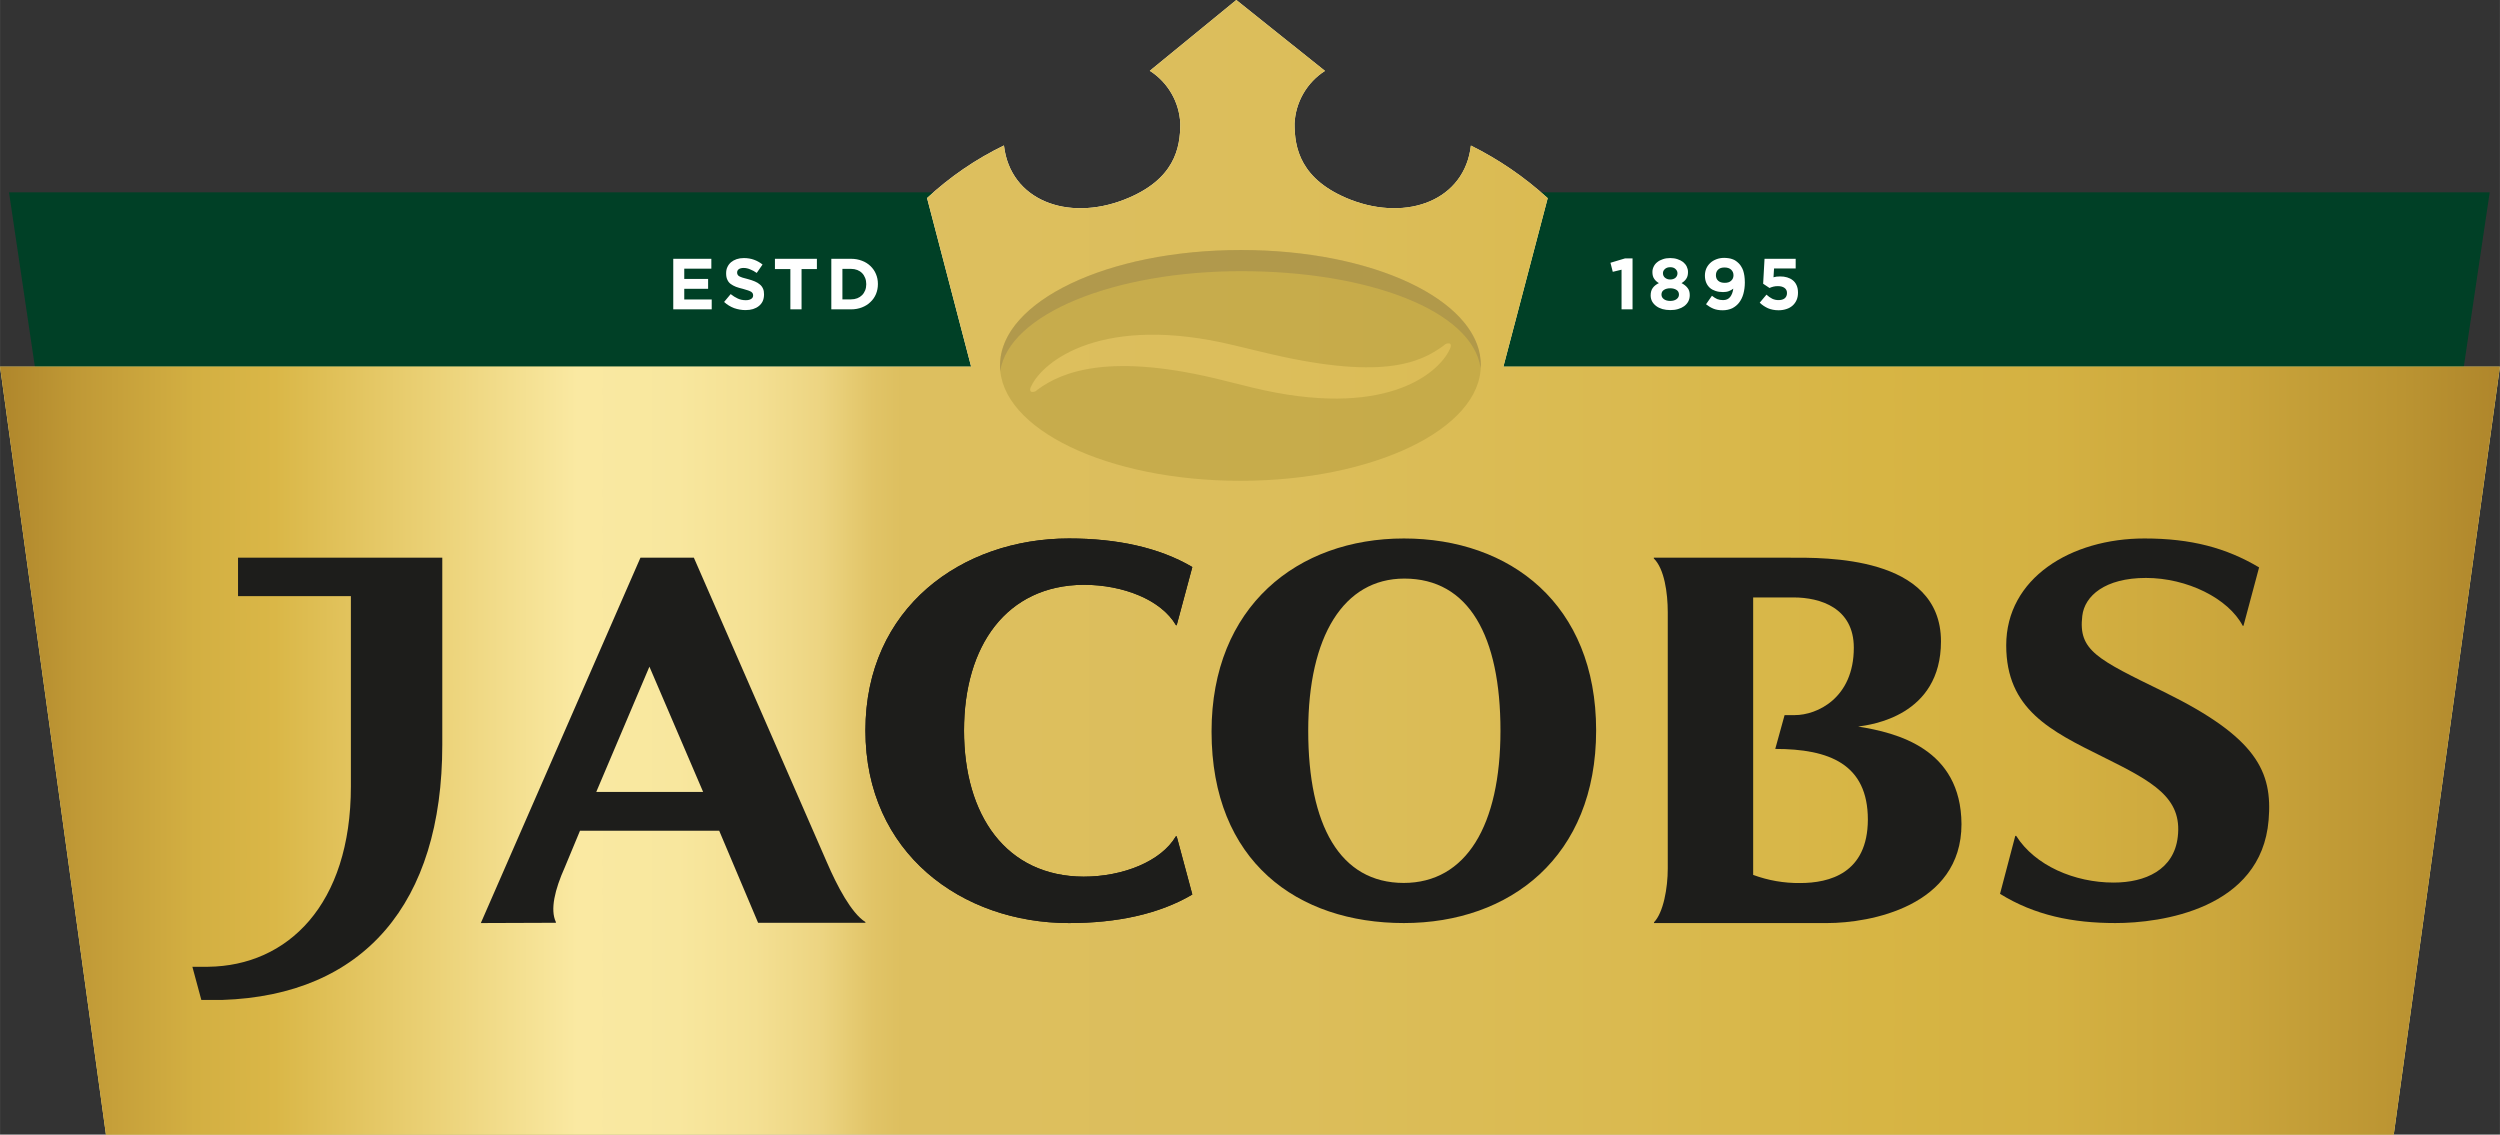
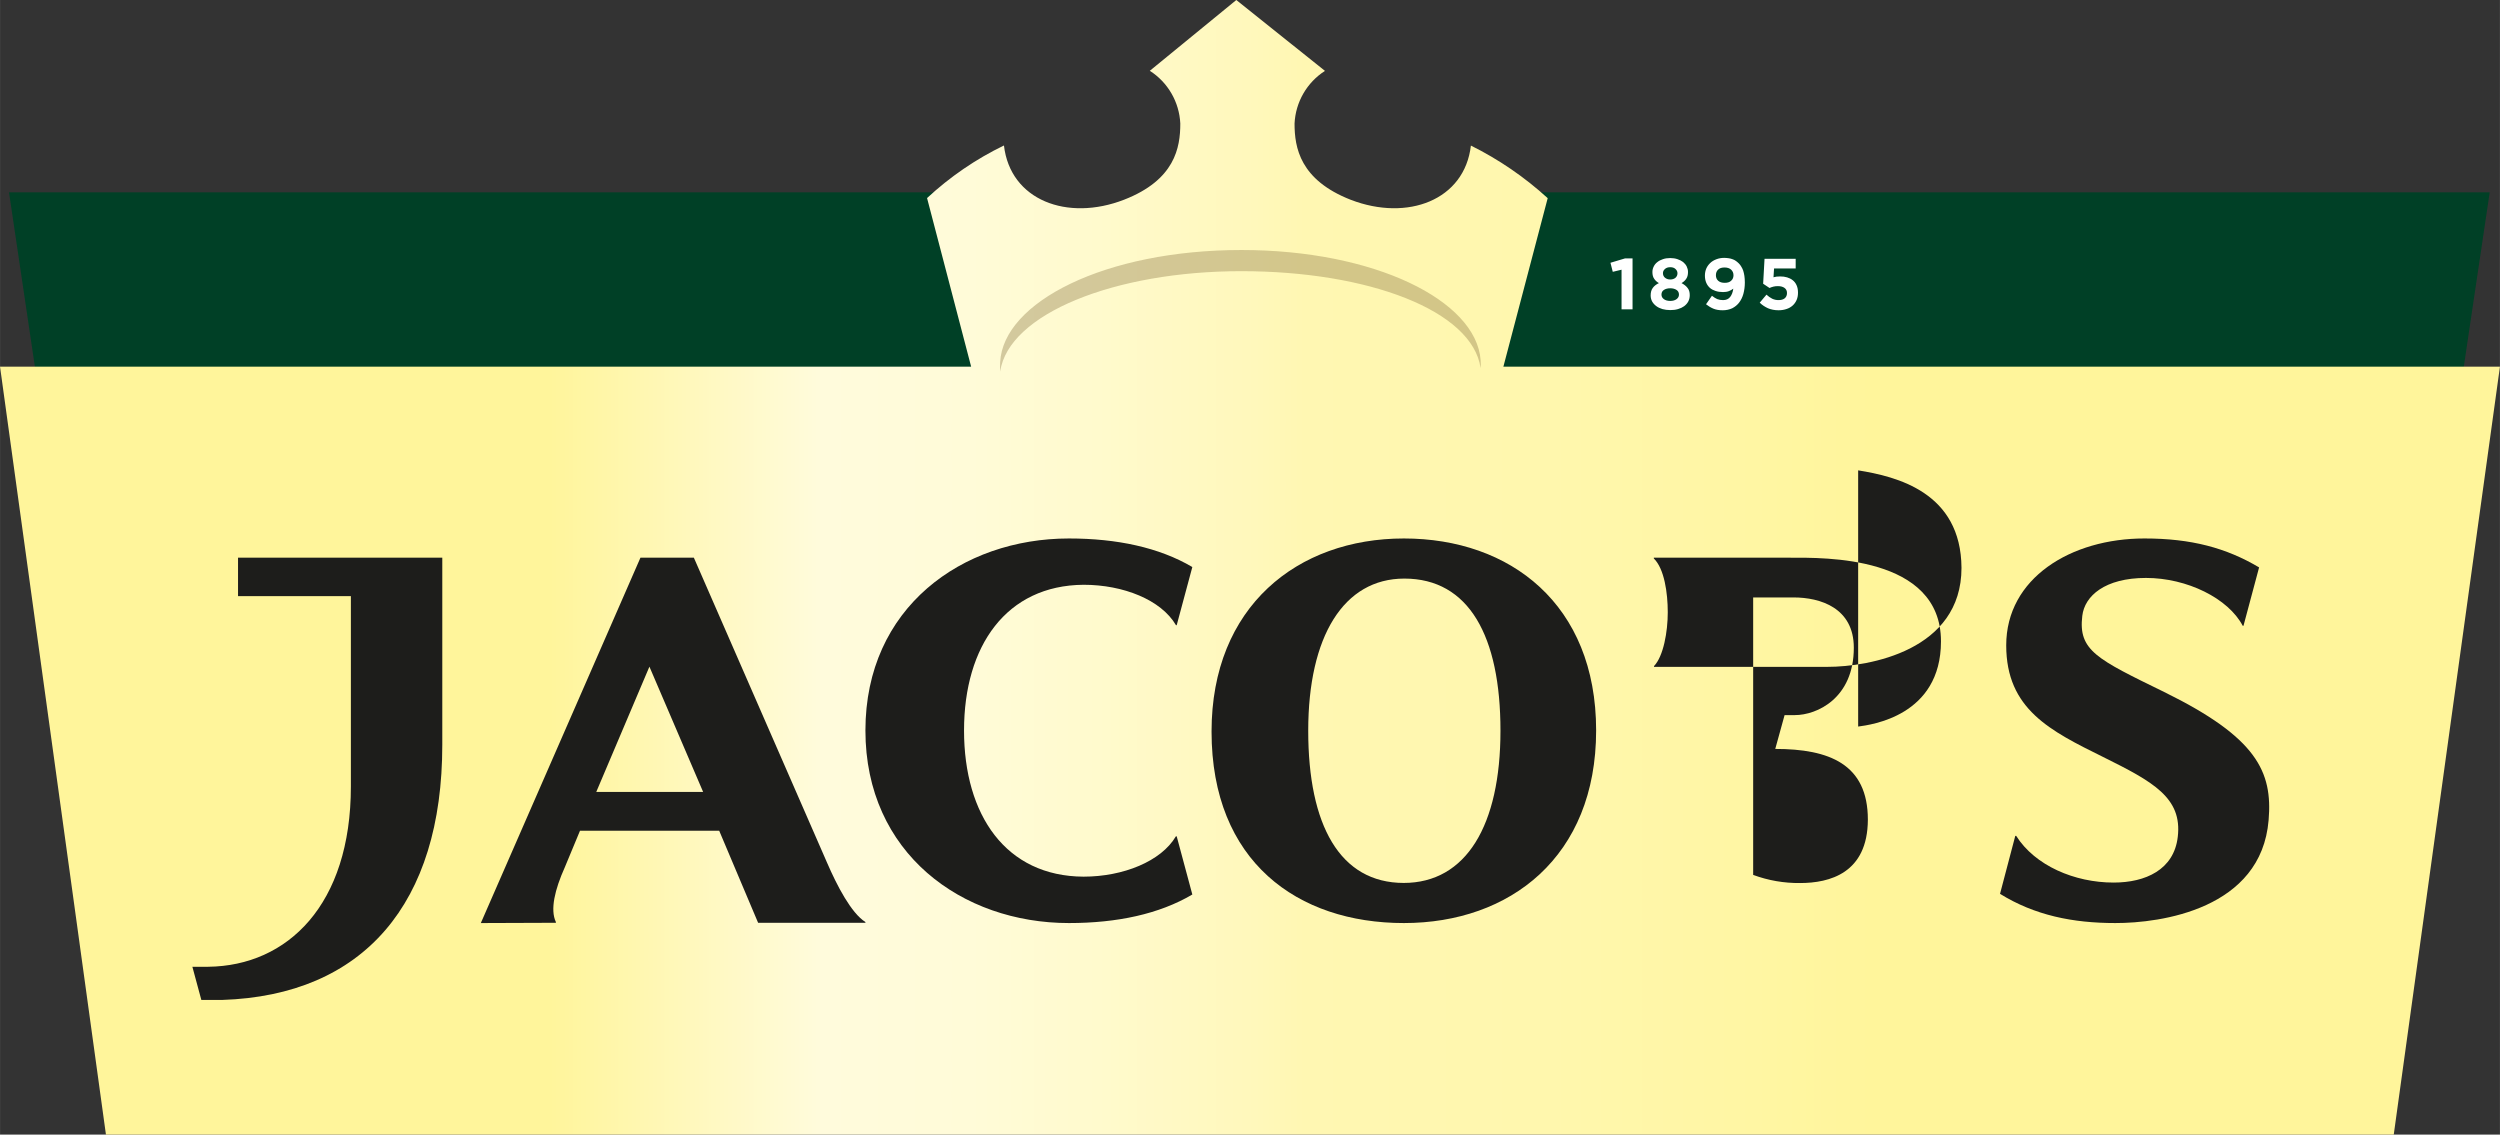
<svg xmlns="http://www.w3.org/2000/svg" xml:space="preserve" width="267.119mm" height="121.231mm" version="1.1" style="shape-rendering:geometricPrecision; text-rendering:geometricPrecision; image-rendering:optimizeQuality; fill-rule:evenodd; clip-rule:evenodd" viewBox="0 0 27048 12276">
  <rect x="0" y="0" width="27048" height="12276" fill="#333333" stroke="none" />
  <defs>
    <style type="text/css">
   
    .fil3 {fill:#1D1D1B}
    .fil6 {fill:white;fill-rule:nonzero}
    .fil5 {fill:#917E4D;fill-opacity:0.4}
    .fil4 {fill:#B19A3D;fill-opacity:0.502}
    .fil1 {fill:url(#id0)}
    .fil2 {fill:url(#id1)}
    .fil0 {fill:url(#id2)}
   
  </style>
    <linearGradient id="id0" gradientUnits="userSpaceOnUse" x1="-0" y1="6137.84" x2="27045.4" y2="6137.84">
      <stop offset="0" style="stop-opacity:1; stop-color:#FFF59B" />
      <stop offset="0.22" style="stop-opacity:1; stop-color:#FFF59B" />
      <stop offset="0.329" style="stop-opacity:1; stop-color:#FFFBDC" />
      <stop offset="0.388" style="stop-opacity:1; stop-color:#FFFBD8" />
      <stop offset="0.439" style="stop-opacity:1; stop-color:lemonchiffon" />
      <stop offset="0.502" style="stop-opacity:1; stop-color:#FFF8BB" />
      <stop offset="0.522" style="stop-opacity:1; stop-color:#FFF7B2" />
      <stop offset="0.612" style="stop-opacity:1; stop-color:#FFF7AE" />
      <stop offset="0.702" style="stop-opacity:1; stop-color:#FFF6A3" />
      <stop offset="0.749" style="stop-opacity:1; stop-color:#FFF59B" />
      <stop offset="0.988" style="stop-opacity:1; stop-color:#FFF59B" />
      <stop offset="1" style="stop-opacity:1; stop-color:#FFF59B" />
    </linearGradient>
    <linearGradient id="id1" gradientUnits="userSpaceOnUse" x1="-0" y1="6137.84" x2="27045.4" y2="6137.84">
      <stop offset="0" style="stop-opacity:1; stop-color:#AF862B" />
      <stop offset="0.031" style="stop-opacity:1; stop-color:#C09936" />
      <stop offset="0.078" style="stop-opacity:1; stop-color:#D3AF42" />
      <stop offset="0.11" style="stop-opacity:1; stop-color:#DAB747" />
      <stop offset="0.231" style="stop-opacity:1; stop-color:#FAE9A2" />
      <stop offset="0.271" style="stop-opacity:1; stop-color:#F8E79E" />
      <stop offset="0.302" style="stop-opacity:1; stop-color:#F4E093" />
      <stop offset="0.329" style="stop-opacity:1; stop-color:#ECD481" />
      <stop offset="0.349" style="stop-opacity:1; stop-color:#E1C467" />
      <stop offset="0.361" style="stop-opacity:1; stop-color:#DDBF5F" />
      <stop offset="0.51" style="stop-opacity:1; stop-color:#DCBE5B" />
      <stop offset="0.651" style="stop-opacity:1; stop-color:#DABA50" />
      <stop offset="0.749" style="stop-opacity:1; stop-color:#D7B544" />
      <stop offset="0.82" style="stop-opacity:1; stop-color:#D4B142" />
      <stop offset="0.89" style="stop-opacity:1; stop-color:#CBA63C" />
      <stop offset="0.961" style="stop-opacity:1; stop-color:#BB9432" />
      <stop offset="1" style="stop-opacity:1; stop-color:#AF862B" />
    </linearGradient>
    <radialGradient id="id2" gradientUnits="userSpaceOnUse" gradientTransform="matrix(1.064 -0 -0 1.064 -882 -154)" cx="13785.1" cy="2413.55" r="1728.04" fx="13785.1" fy="2413.55">
      <stop offset="0" style="stop-opacity:1; stop-color:#005F37" />
      <stop offset="1" style="stop-opacity:1; stop-color:#004026" />
    </radialGradient>
  </defs>
  <g id="Слой_x0020_1">
    <path id="Shape" class="fil0" d="M16437 2081c-521,588 -1723,818 -2548,851 -972,39 -1774,140 -2662,-245 -193,-84 -779,-466 -820,-606l-10310 0 988 6658 24863 0 989 -6658 -10500 0z" />
    <path id="Shape_0" class="fil1" d="M16265 3969l480 -1825c-250,-228 -529,-419 -831,-569 -68,591 -686,823 -1299,587 -551,-215 -609,-566 -609,-825 11,-233 134,-445 329,-570l-959 -767 -936 766c196,125 319,338 330,571 0,260 -58,610 -609,824 -613,238 -1231,6 -1299,-587 -304,147 -584,339 -832,569l477 1824 -10507 0 1146 8309 24753 0 1149 -8309 -10780 0 -3 2z" />
-     <path id="Shape_1" class="fil2" d="M16265 3969l480 -1825c-250,-228 -529,-419 -831,-569 -68,591 -686,823 -1299,587 -551,-215 -609,-566 -609,-825 11,-233 134,-445 329,-570l-959 -767 -936 766c196,125 319,338 330,571 0,260 -58,610 -609,824 -613,238 -1231,6 -1299,-587 -304,147 -584,339 -832,569l477 1824 -10507 0 1146 8309 24753 0 1149 -8309 -10780 0 -3 2z" />
    <g id="_244446080">
-       <path id="Shape_2" class="fil3" d="M20104 7861c139,-19 896,-114 896,-922 0,-932 -1273,-905 -1628,-905l-1479 0 0 8c114,112 151,372 151,583l0 2772c0,211 -47,476 -149,582l0 8 1877 0c453,0 1450,-177 1450,-1071 -5,-818 -701,-988 -1118,-1055zm-628 1693c-174,2 -346,-28 -508,-88l0 -3002 437 0c288,0 652,112 652,544 0,549 -402,729 -637,729l-112 0 -101 366c583,0 1002,163 1002,765 -2,581 -416,686 -734,686l1 0z" />
+       <path id="Shape_2" class="fil3" d="M20104 7861c139,-19 896,-114 896,-922 0,-932 -1273,-905 -1628,-905l-1479 0 0 8c114,112 151,372 151,583c0,211 -47,476 -149,582l0 8 1877 0c453,0 1450,-177 1450,-1071 -5,-818 -701,-988 -1118,-1055zm-628 1693c-174,2 -346,-28 -508,-88l0 -3002 437 0c288,0 652,112 652,544 0,549 -402,729 -637,729l-112 0 -101 366c583,0 1002,163 1002,765 -2,581 -416,686 -734,686l1 0z" />
      <path id="Shape_3" class="fil3" d="M6014 9984l0 -8c-64,-134 -11,-352 96,-591l165 -397 1506 0 421 996 1161 0 0 -8c-154,-97 -308,-395 -414,-640l-1442 -3302 -578 0 -1727 3953 812 -3zm437 -1416l575 -1355 581 1355 -1155 0 -1 0z" />
      <path id="Shape_4" class="fil3" d="M2575 6034l0 416 1221 0 0 2058c0,1283 -686,1942 -1544,1952l-171 0 97 359 223 0c1533,-49 2384,-1043 2384,-2761l0 -2024 -2210 0z" />
      <path id="Shape_5" class="fil3" d="M15189 5826c-1150,0 -2081,735 -2081,2089 0,1408 932,2072 2081,2072 1148,0 2080,-716 2080,-2084 0,-1367 -931,-2077 -2080,-2077zm0 3727c-694,0 -1035,-626 -1035,-1647 0,-1021 383,-1646 1040,-1646 699,0 1040,623 1040,1646 0,1023 -370,1647 -1048,1647l3 0z" />
      <path id="Shape_6" class="fil3" d="M24545 8873c44,-526 -129,-894 -1130,-1386 -728,-356 -931,-448 -886,-824 25,-215 245,-410 689,-410 445,0 891,221 1047,518l8 0 169 -632c-357,-212 -736,-313 -1240,-313 -797,0 -1496,430 -1496,1156 0,692 478,926 1048,1208 538,267 859,440 808,865 -41,355 -349,494 -694,494 -424,0 -851,-184 -1054,-505l-10 0 -165 627c376,233 788,316 1247,316 491,1 1580,-150 1659,-1114z" />
      <path id="Shape_7" class="fil3" d="M10430 7903c0,917 453,1578 1293,1582 429,0 840,-166 999,-436l9 0 169 629c-358,212 -816,309 -1335,309 -1157,0 -2202,-755 -2202,-2084 0,-1329 1045,-2077 2202,-2077 517,0 976,97 1335,309l-169 629 -8 0c-160,-274 -570,-437 -999,-437 -836,6 -1294,661 -1294,1576z" />
-       <path id="Shape_8" class="fil3" d="M10430 7903c0,917 453,1578 1293,1582 429,0 840,-166 999,-436l9 0 169 629c-358,212 -816,309 -1335,309 -1157,0 -2202,-755 -2202,-2084 0,-1329 1045,-2077 2202,-2077 517,0 976,97 1335,309l-169 629 -8 0c-160,-274 -570,-437 -999,-437 -836,6 -1294,661 -1294,1576z" />
    </g>
-     <path id="Shape_9" class="fil4" d="M13420 2705c-1436,0 -2601,558 -2601,1248 0,690 1164,1249 2601,1249 1437,0 2601,-560 2601,-1249 -2,-705 -1165,-1248 -2601,-1248zm2266 1073c-127,273 -714,759 -2130,417l-291 -72c-1260,-322 -1784,-98 -2044,96 -15,18 -40,25 -63,20 -17,-10 -17,-33 0,-62 127,-272 775,-784 2190,-442l292 70c1306,320 1724,122 1982,-68 16,-18 40,-26 64,-20 15,9 14,32 0,62l0 -1z" />
    <path id="Shape_10" class="fil5" d="M13431 2934c1375,0 2500,427 2588,1049 3,-30 3,-60 0,-89 -50,-643 -1146,-1189 -2587,-1189 -1478,0 -2577,564 -2611,1212 -2,34 -2,69 0,103 90,-623 1235,-1086 2610,-1086z" />
-     <path class="fil6" d="M7284 2800l412 0 0 107 -293 0 0 111 258 0 0 107 -258 0 0 115 297 0 0 107 -416 0 0 -547zm782 555c-42,0 -82,-7 -123,-21 -40,-15 -76,-37 -109,-67l71 -85c25,20 51,36 77,48 26,12 55,18 87,18 25,0 44,-5 58,-14 14,-9 21,-21 21,-37l0 -2c0,-8 -2,-15 -5,-21 -3,-6 -8,-11 -16,-17 -8,-5 -20,-10 -34,-15 -14,-5 -33,-11 -56,-17 -27,-6 -52,-14 -75,-22 -22,-9 -41,-19 -57,-31 -16,-12 -28,-27 -36,-46 -9,-18 -13,-41 -13,-68l0 -1c0,-25 4,-48 14,-68 9,-20 22,-37 39,-52 17,-14 37,-25 60,-33 24,-8 49,-12 78,-12 40,0 77,6 110,18 34,12 65,30 93,52l-63 91c-24,-17 -48,-30 -72,-39 -23,-10 -46,-15 -70,-15 -23,0 -41,5 -53,14 -11,9 -17,20 -17,34l0 1c0,9 1,17 5,23 3,7 9,13 18,18 9,5 21,10 36,15 16,5 35,10 59,16 27,7 52,16 74,25 21,9 40,20 54,33 15,12 26,27 34,45 8,17 11,37 11,61l0 2c0,27 -5,51 -14,72 -10,21 -24,39 -42,53 -17,14 -38,25 -63,33 -24,7 -51,11 -81,11zm485 -444l-167 0 0 -111 454 0 0 111 -166 0 0 436 -121 0 0 -436zm443 -111l213 0c43,0 82,7 118,21 36,13 67,33 92,57 26,25 46,53 60,87 14,33 21,68 21,107l0 2c0,38 -7,74 -21,108 -14,33 -34,62 -60,86 -25,25 -56,44 -92,58 -36,14 -75,21 -118,21l-213 0 0 -547zm213 439c25,0 47,-4 68,-12 20,-8 37,-19 52,-34 14,-14 25,-32 33,-51 8,-20 12,-42 12,-67l0 -1c0,-24 -4,-47 -12,-67 -8,-20 -19,-38 -33,-52 -15,-15 -32,-26 -52,-34 -21,-8 -43,-12 -68,-12l-93 0 0 330 93 0z" />
    <path class="fil6" d="M17544 2918l-95 23 -25 -98 157 -47 82 0 0 551 -119 0 0 -429zm527 437c-31,0 -59,-4 -85,-11 -25,-8 -48,-18 -66,-32 -19,-14 -34,-31 -45,-50 -10,-19 -16,-41 -16,-65l0 -1c0,-34 8,-61 23,-81 15,-21 37,-38 66,-52 -22,-13 -39,-28 -51,-47 -13,-18 -19,-43 -19,-72l0 -2c0,-21 5,-40 14,-58 9,-19 22,-35 39,-48 17,-14 37,-24 61,-32 23,-8 49,-12 79,-12 28,0 54,4 78,12 24,8 44,18 61,31 17,14 30,30 39,48 9,19 14,38 14,59l0 2c0,29 -6,54 -19,72 -12,19 -29,34 -51,47 28,15 50,32 65,52 16,19 24,45 24,78l0 1c0,26 -6,48 -16,68 -11,20 -26,37 -45,51 -18,13 -41,24 -66,31 -26,8 -54,11 -84,11zm0 -331c24,0 43,-7 57,-19 14,-13 21,-29 21,-48l0 -1c0,-17 -7,-32 -21,-45 -13,-13 -32,-20 -57,-20 -25,0 -45,7 -58,20 -14,12 -21,27 -21,44l0 1c0,20 7,36 21,48 15,13 34,20 58,20zm0 232c29,0 52,-7 69,-20 17,-13 25,-29 25,-48l0 -2c0,-21 -9,-38 -26,-49 -18,-12 -41,-18 -68,-18 -28,0 -51,6 -69,18 -17,11 -26,28 -26,49l0 2c0,19 8,35 25,48 17,13 40,20 70,20zm567 101c-40,0 -74,-6 -102,-18 -28,-12 -54,-28 -78,-47l64 -92c20,16 39,28 57,36 18,7 39,11 63,11 33,0 59,-11 77,-34 18,-23 29,-53 34,-90 -14,11 -30,20 -48,27 -18,7 -40,10 -63,10 -30,0 -57,-4 -81,-12 -24,-8 -45,-19 -62,-34 -17,-16 -30,-34 -39,-56 -9,-22 -14,-47 -14,-74l0 -2c0,-28 5,-53 15,-77 10,-23 25,-43 43,-60 18,-17 40,-30 66,-40 26,-10 54,-15 85,-15 18,0 35,2 49,4 15,2 29,6 42,11 12,4 24,10 35,18 11,8 21,16 32,27 10,10 19,21 26,34 8,12 15,27 21,43 5,17 10,36 13,57 3,21 5,45 5,72l0 2c0,44 -6,85 -16,122 -10,36 -26,68 -46,94 -20,26 -45,46 -74,61 -30,14 -65,22 -104,22zm23 -297c30,0 53,-7 69,-23 17,-15 25,-35 25,-58l0 -2c0,-24 -9,-44 -26,-60 -17,-15 -40,-23 -71,-23 -30,0 -53,7 -69,23 -16,15 -24,35 -24,60l0 1c0,25 8,45 25,60 17,15 41,22 71,22zm583 297c-45,0 -83,-8 -116,-22 -33,-15 -63,-35 -89,-60l73 -87c20,19 41,33 62,44 21,10 44,15 68,15 28,0 51,-6 67,-19 16,-13 25,-32 25,-57l0 -1c0,-24 -9,-42 -27,-55 -18,-13 -42,-19 -70,-19 -17,0 -34,1 -49,5 -16,4 -30,9 -43,15l-69 -46 15 -270 337 0 0 105 -234 0 -6 95c11,-3 22,-5 33,-7 11,-1 24,-2 39,-2 27,0 52,3 75,10 23,7 44,17 61,31 18,14 32,32 42,55 10,22 15,48 15,79l0 1c0,30 -5,56 -15,79 -10,23 -24,43 -43,60 -18,16 -40,29 -65,37 -26,9 -55,14 -86,14z" />
  </g>
</svg>